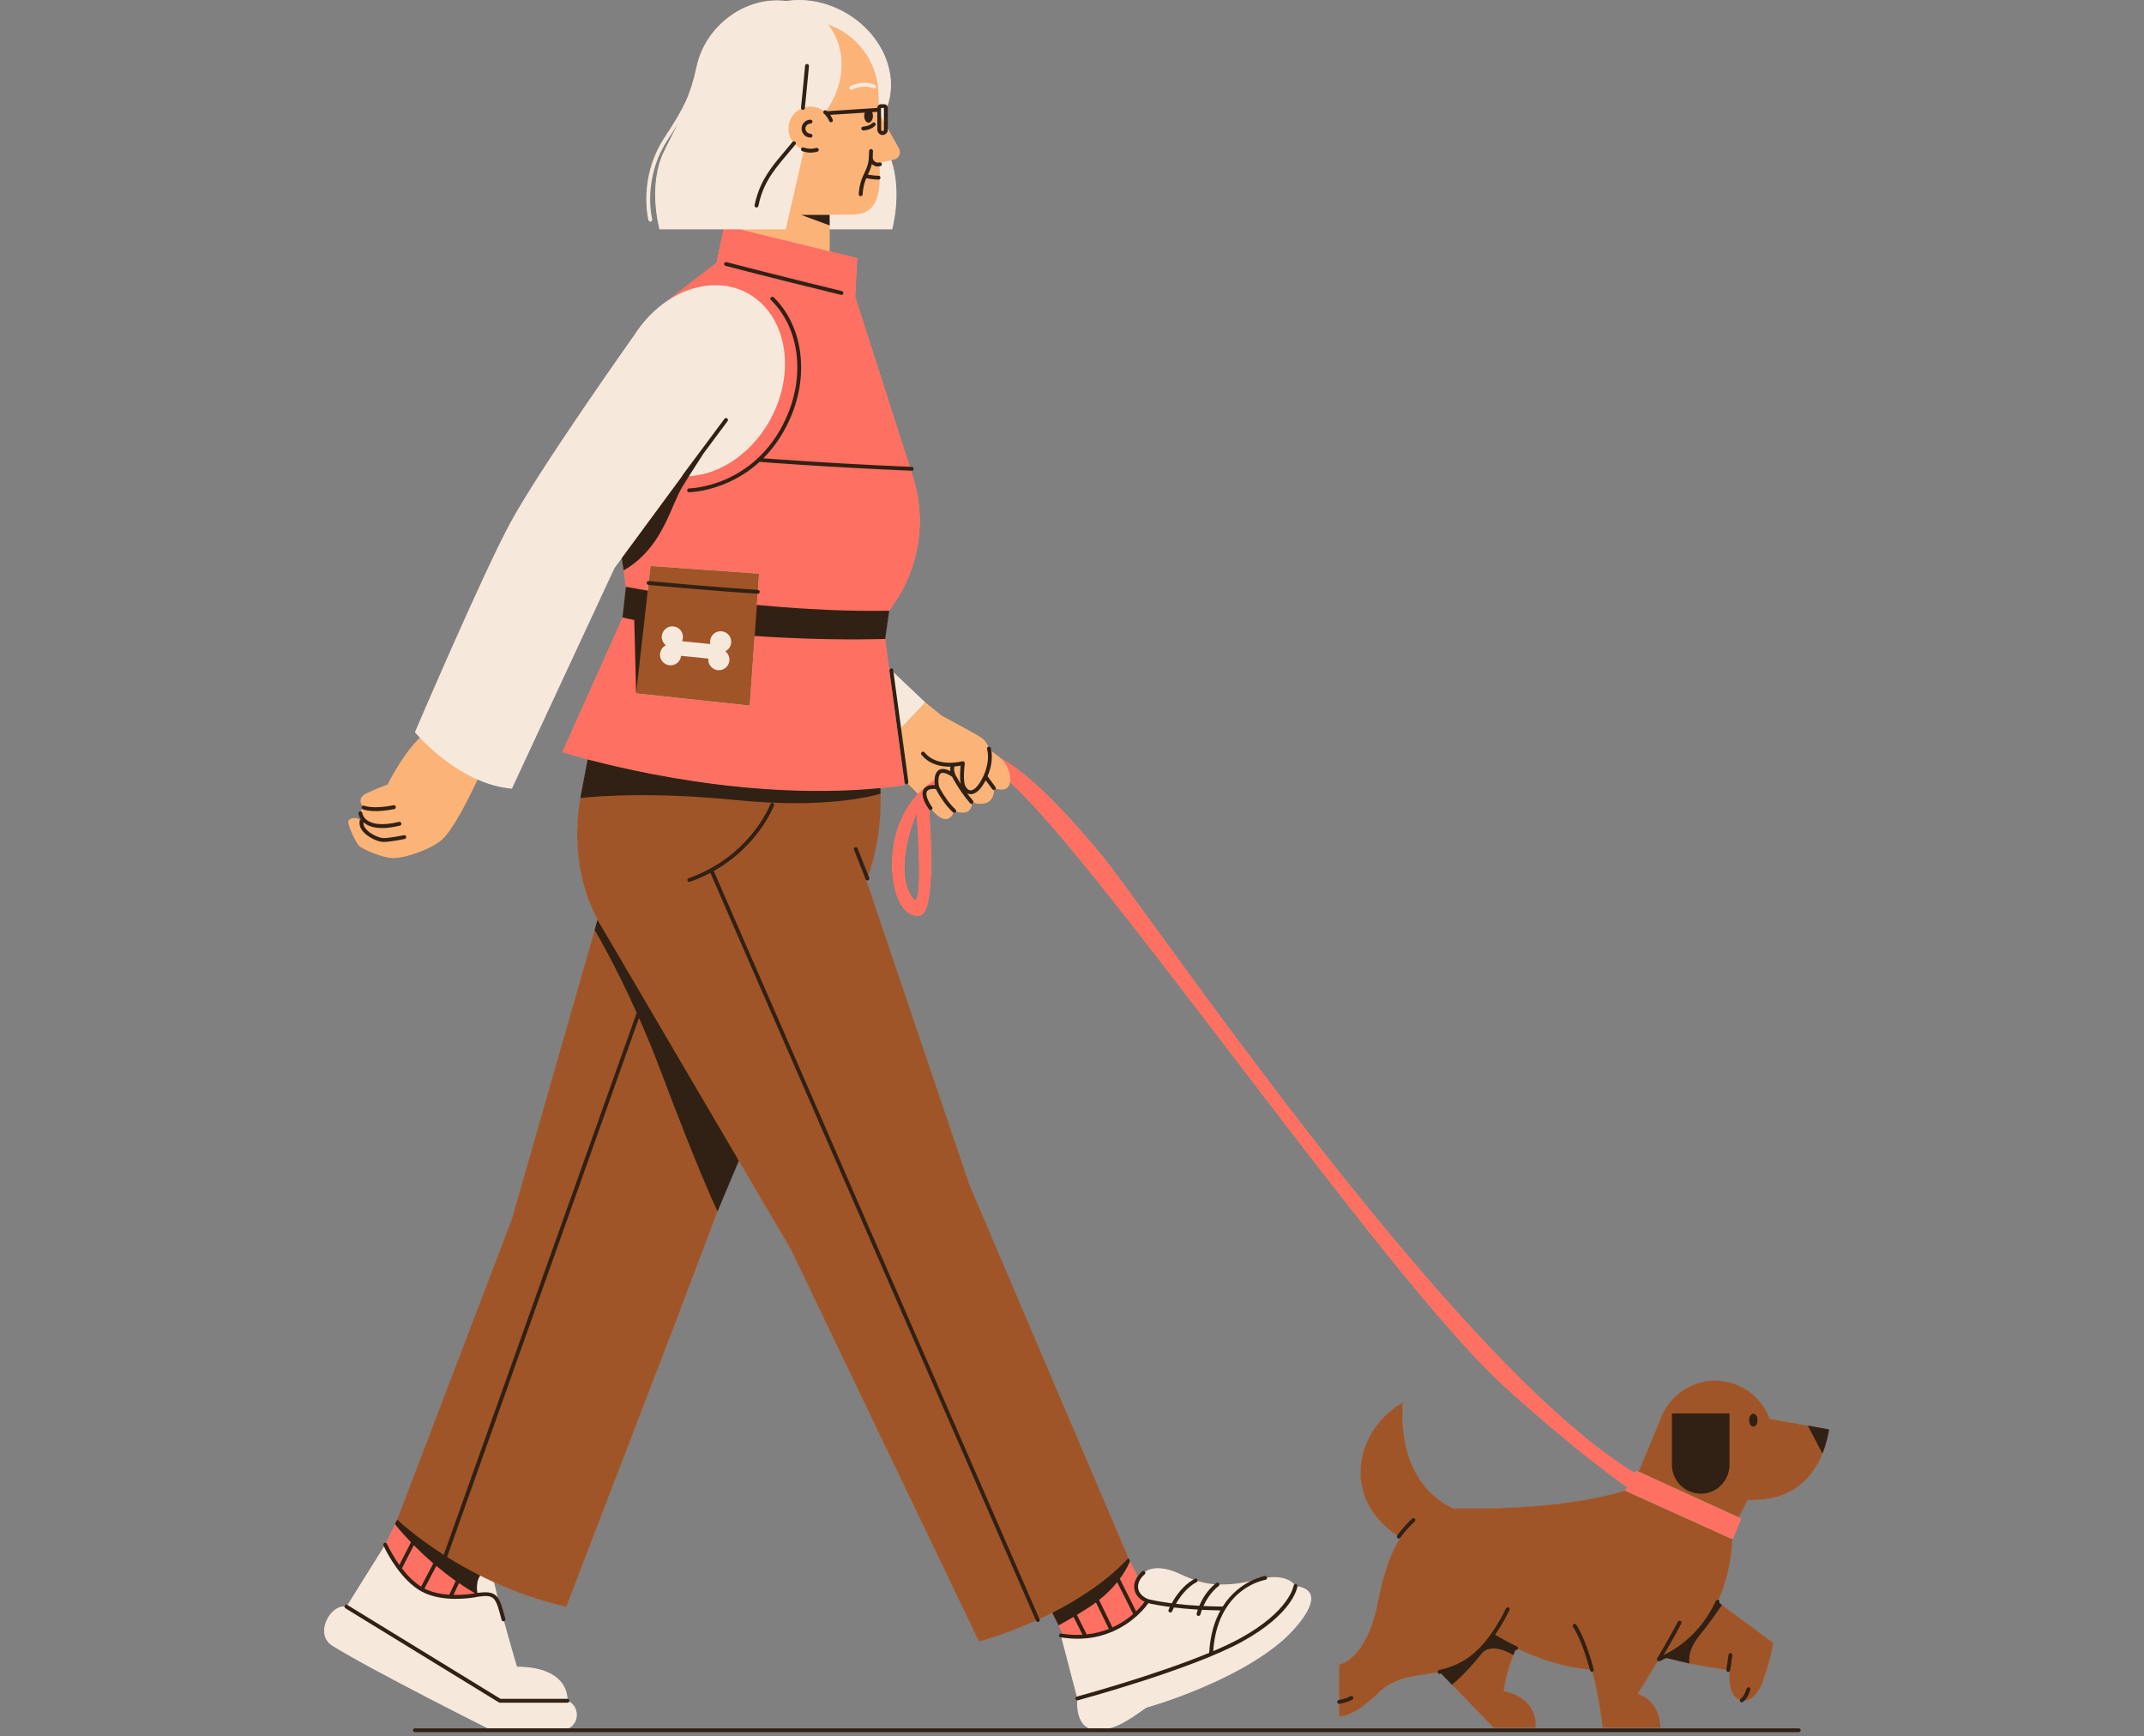
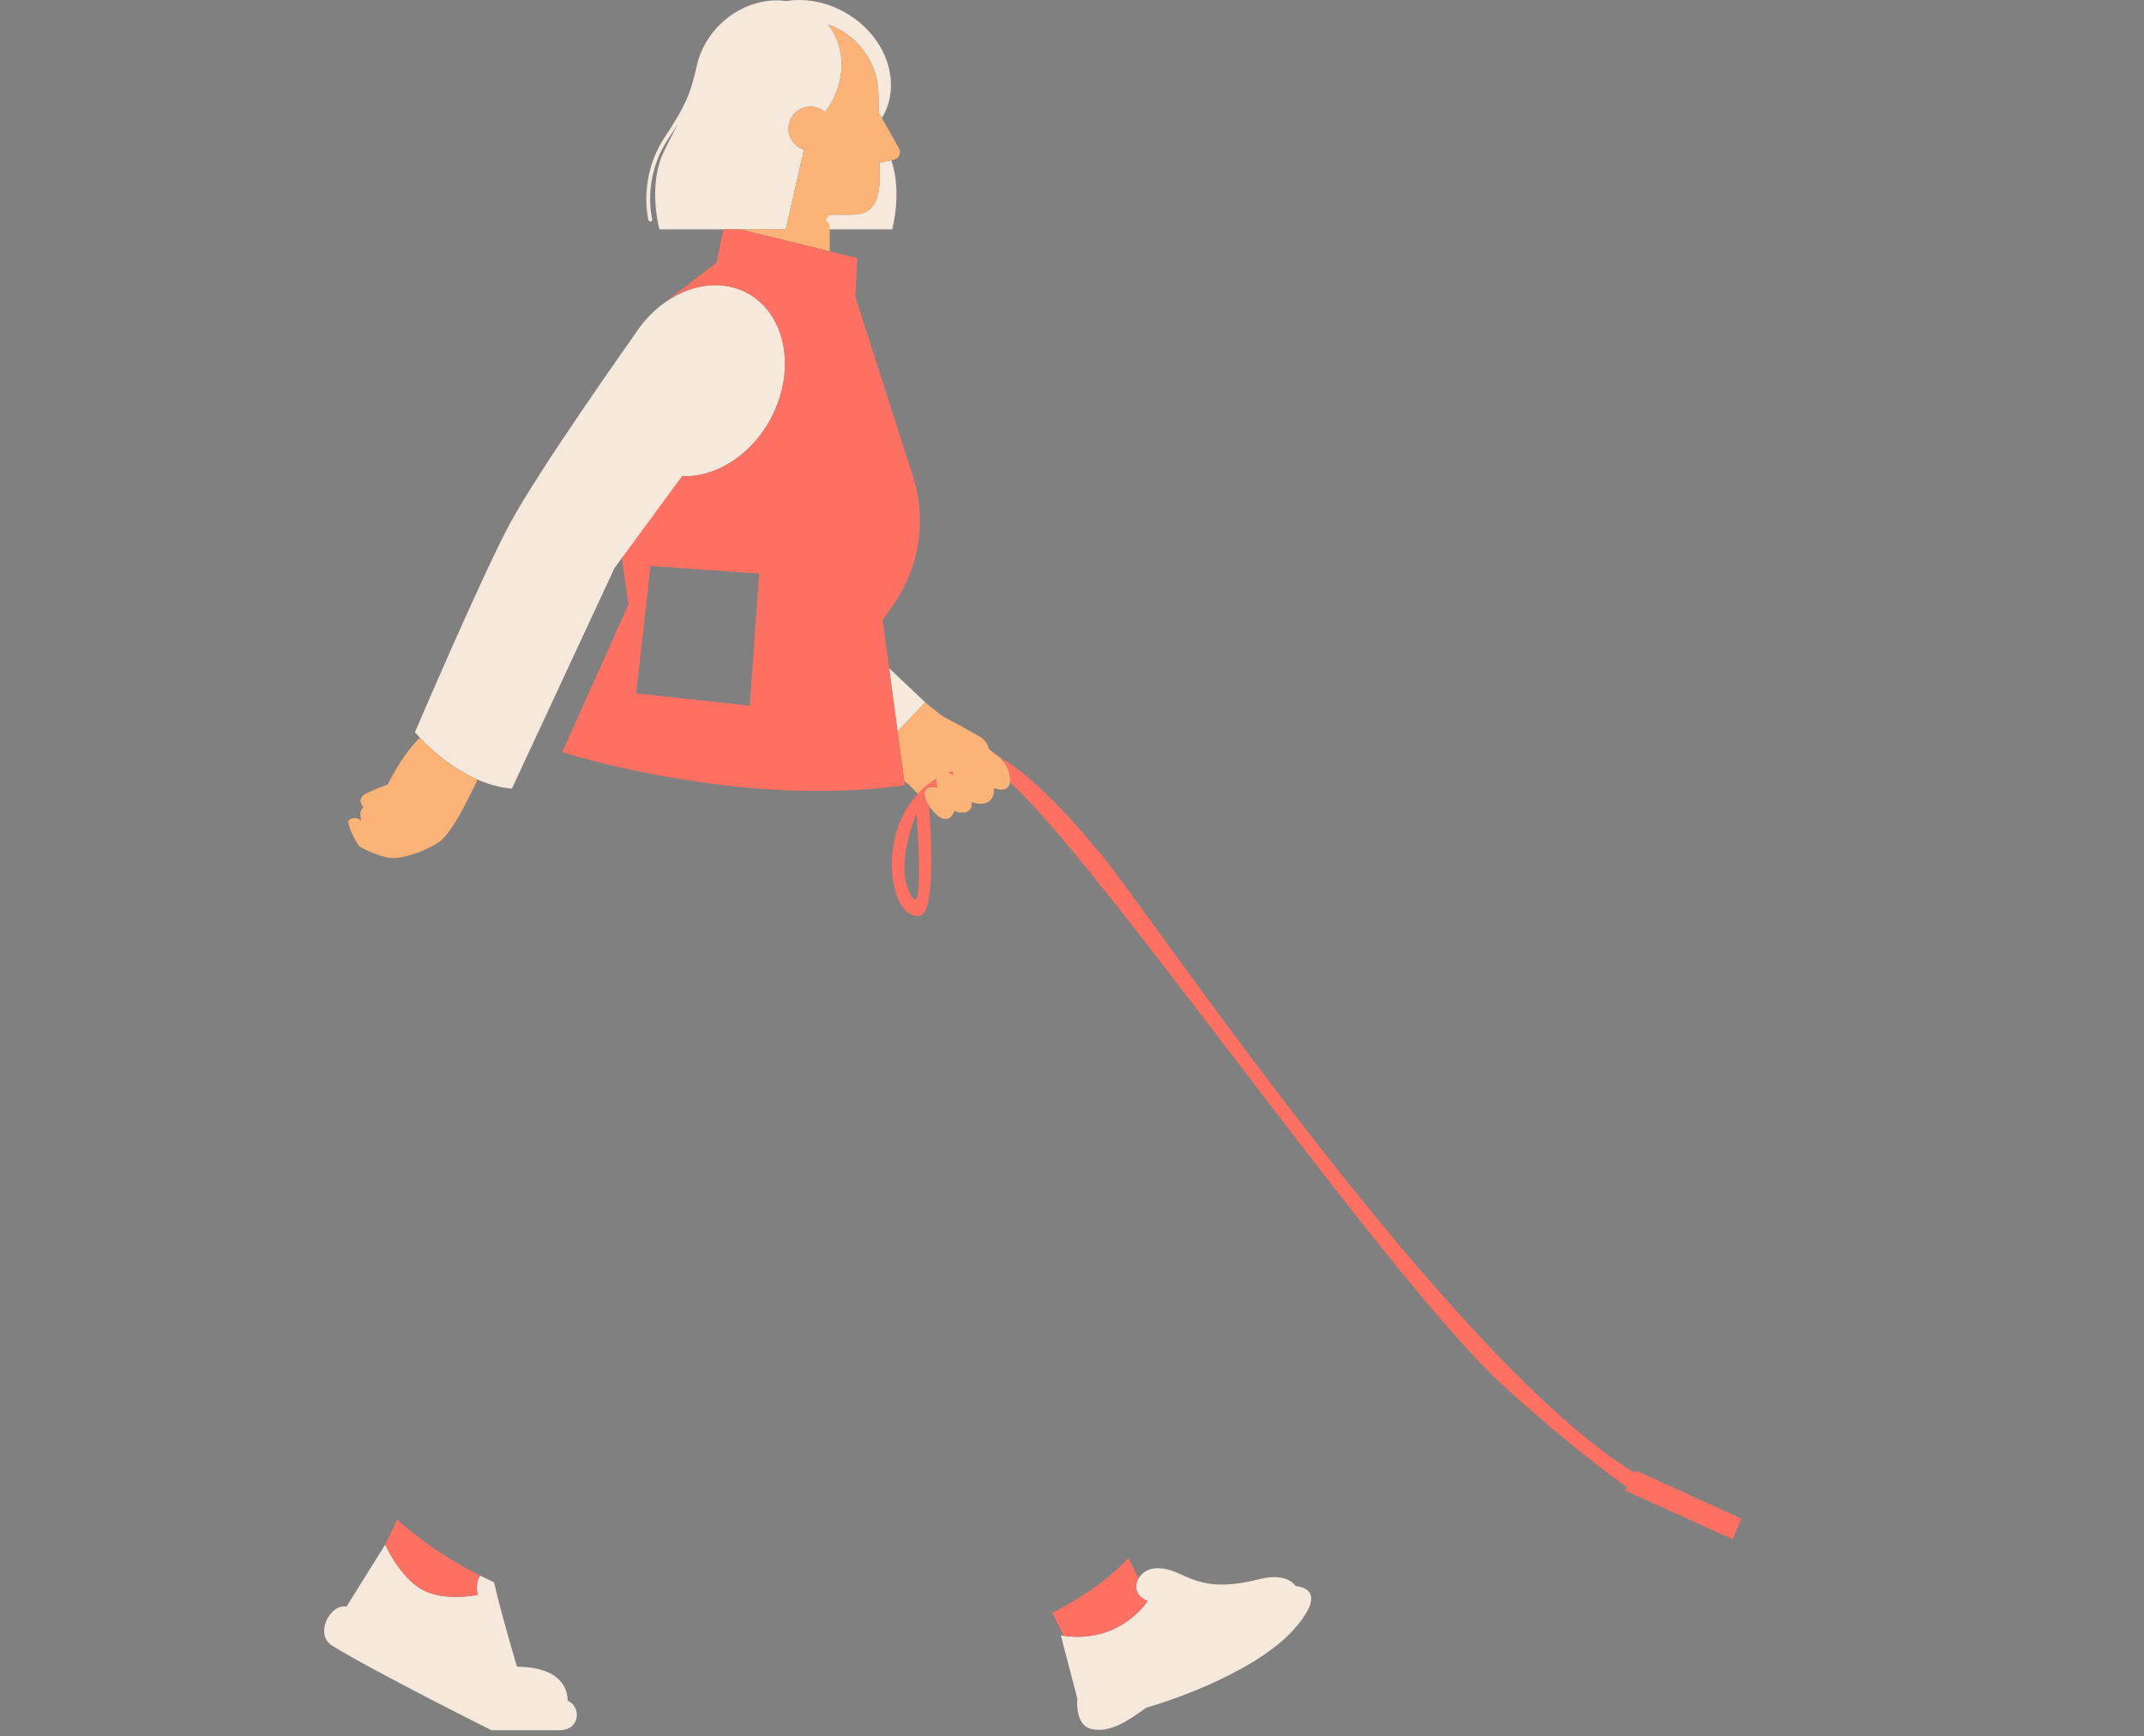
<svg xmlns="http://www.w3.org/2000/svg" width="368" viewBox="0 0 276 223.5" height="298" preserveAspectRatio="xMidYMid meet">
  <rect x="0" y="0" width="276" height="223.5" fill="#808080" stroke="none" />
  <defs>
    <clipPath id="9dad2b862f">
-       <path d="M 41 0 L 235.598 0 L 235.598 223 L 41 223 Z M 41 0 " />
-     </clipPath>
+       </clipPath>
    <clipPath id="930a9cf285">
      <path d="M 51 72 L 235.598 72 L 235.598 223 L 51 223 Z M 51 72 " />
    </clipPath>
    <clipPath id="e6571efa02">
-       <path d="M 44 8 L 235.598 8 L 235.598 223 L 44 223 Z M 44 8 " />
-     </clipPath>
+       </clipPath>
  </defs>
  <g id="cf5418bb80">
    <path style=" stroke:none;fill-rule:nonzero;fill:#f7e8dc;fill-opacity:1;" d="M 165.312 210.98 C 158.945 216.652 147.551 219.809 147.551 219.809 C 145.039 221.621 142.961 222.992 140.625 222.582 C 138.289 222.172 138.684 218.621 138.684 218.621 L 136.566 210.512 C 136.695 210.535 136.816 210.547 136.941 210.562 C 144.332 211.547 147.727 206.07 147.727 206.07 C 146.223 205.461 145.93 204.207 146.57 203.16 C 146.727 202.906 146.938 202.664 147.199 202.445 C 148.543 201.336 150.676 202.039 151.699 202.504 C 154.074 203.582 156.332 204.73 162.098 203.266 C 165.781 202.328 166.773 204.141 166.773 204.141 C 171.508 204.727 166.617 209.82 165.312 210.98 Z M 73.055 218.914 C 73.055 218.914 73.52 214.574 66.551 214.531 C 66.551 214.531 64.434 207.406 63.703 204.094 C 63.668 203.934 63.625 203.789 63.582 203.652 C 63.184 203.469 62.793 203.285 62.414 203.102 C 62.211 203 62.008 202.902 61.809 202.801 C 61.461 203.262 61.273 204.098 61.465 205.16 C 61.473 205.203 61.477 205.238 61.484 205.281 C 61.484 205.281 61.453 205.285 61.406 205.297 C 60.832 205.406 56.945 206.09 54.297 204.578 C 51.434 202.941 49.586 198.82 49.586 198.82 L 44.598 206.801 C 42.539 206.375 40.383 210.34 42.789 211.836 C 48.004 215.078 63.266 222.707 63.266 222.707 C 63.266 222.707 68.438 222.707 72 222.707 C 74.805 222.707 74.805 219.551 73.055 218.914 Z M 114.555 86.738 L 115.547 94.145 L 119.105 90.402 L 114.457 86.004 Z M 114.738 20.621 L 113.246 20.949 L 113.234 20.918 L 113.254 22.109 C 113.297 25.113 112.84 27.594 109.836 27.625 C 109.203 27.633 107.832 27.641 106.809 27.648 L 106.145 28.172 L 106.809 29.523 L 114.852 29.523 C 114.852 29.523 116.168 24.797 114.738 20.621 Z M 92.23 36.711 C 89.727 36.676 87.262 37.633 85.16 39.258 C 83.805 40.305 82.605 41.633 81.645 43.152 L 81.641 43.152 C 81.641 43.152 69.523 60.207 65.648 67.383 C 62.098 73.957 53.414 94.246 53.414 94.246 C 53.414 94.246 53.641 94.52 54.051 94.953 C 55.227 96.203 57.953 98.805 61.473 100.34 C 62.844 100.941 64.332 101.379 65.895 101.512 L 79.109 73.109 L 80.051 71.832 L 84.254 68.383 L 87.805 61.285 C 87.895 61.289 87.984 61.297 88.074 61.297 C 93.984 61.379 99.707 55.941 100.855 49.152 C 101.09 47.758 101.113 46.418 100.949 45.164 C 100.328 40.309 96.926 36.777 92.23 36.711 Z M 108.273 9.43 C 108.562 7.012 107.902 4.812 106.598 3.148 C 110.332 4.445 113.035 7.961 113.094 12.141 L 113.133 14.5 L 113.527 15.199 C 114.48 13.633 114.902 11.727 114.605 9.668 C 113.836 4.328 108.559 0 102.816 0 C 102.258 0 101.723 0.051 101.203 0.133 C 100.816 0.082 100.426 0.047 100.02 0.047 C 95.113 0.047 90.652 3.82 89.664 8.621 C 89.664 8.621 89.66 8.625 89.66 8.625 C 89.652 8.664 89.645 8.703 89.633 8.738 C 88.848 12.215 88.148 13.75 85.57 17.66 C 82.098 22.934 83.461 28.285 83.477 28.34 C 83.508 28.449 83.605 28.523 83.715 28.523 C 83.738 28.523 83.758 28.52 83.781 28.516 C 83.914 28.48 83.992 28.344 83.957 28.211 C 83.941 28.16 82.633 23.023 85.984 17.934 C 86.469 17.199 86.887 16.551 87.25 15.953 C 86.688 17.098 86.078 18.215 85.43 19.578 C 83.344 23.965 84.895 29.523 84.895 29.523 L 101.145 29.523 L 101.711 27.059 L 102.961 21.617 L 103.5 19.273 C 103.289 19.207 103.09 19.117 102.902 19.008 C 102.461 18.746 102.094 18.371 101.848 17.922 C 101.629 17.516 101.5 17.055 101.5 16.559 C 101.5 14.988 102.773 13.719 104.34 13.719 C 104.488 13.719 104.629 13.73 104.77 13.754 C 105.32 13.836 105.82 14.078 106.219 14.434 C 107.309 12.984 108.051 11.27 108.273 9.43 Z M 108.273 9.43 " />
    <g clip-rule="nonzero" clip-path="url(#9dad2b862f)">
      <path style=" stroke:none;fill-rule:nonzero;fill:#f7e8dc;fill-opacity:1;" d="M 232.711 183.543 L 227.766 182.633 C 226.91 180.312 224.973 178.57 222.578 177.977 C 221.984 177.828 221.379 177.754 220.777 177.754 C 217.57 177.754 214.738 179.801 213.727 182.852 L 213.703 182.906 L 213.699 182.902 L 210.965 189.5 L 210.617 189.344 L 210.453 189.648 L 210.406 189.621 C 191.223 177.957 162.402 138.273 148.551 119.203 C 145.398 114.867 143.125 111.734 141.961 110.309 C 134.336 100.996 130.164 98.309 128.715 97.582 C 128.559 97.441 128.402 97.316 128.234 97.207 C 128.055 97.059 127.832 96.891 127.578 96.676 C 127.555 96.547 127.531 96.422 127.496 96.301 C 127.473 96.211 127.398 96.152 127.309 96.152 C 127.289 96.152 127.27 96.156 127.238 96.168 L 127.191 96.184 L 127.176 96.141 C 126.996 95.66 126.699 95.277 126.27 94.973 C 125.828 94.66 122.914 93.082 121.207 92.16 L 119.07 90.441 L 114.973 86.547 L 114.93 86.242 C 114.918 86.145 114.836 86.07 114.711 86.07 C 114.711 86.07 114.711 86.07 114.707 86.07 C 114.664 86.078 114.625 86.098 114.594 86.133 L 114.559 86.168 L 114.523 86.137 L 114.406 86.012 L 113.902 82.234 L 114.43 78.586 L 115.047 77.695 C 118.285 73.012 119.219 67.195 117.609 61.734 L 117.223 60.531 L 117.367 60.539 C 117.473 60.539 117.559 60.453 117.562 60.348 C 117.57 60.238 117.484 60.145 117.375 60.141 L 117.094 60.129 L 110.055 38.195 L 110.312 33.25 L 106.758 32.379 L 106.758 29.473 L 114.812 29.473 C 114.93 29.027 116.035 24.559 114.691 20.637 L 114.672 20.586 L 115.055 20.5 C 115.348 20.438 115.59 20.242 115.715 19.965 C 115.836 19.688 115.824 19.379 115.676 19.117 L 114.234 16.547 L 114.234 13.879 C 114.234 13.82 114.223 13.766 114.199 13.715 L 114.18 13.691 L 114.188 13.664 C 114.633 12.398 114.758 11.055 114.559 9.676 C 113.793 4.367 108.527 0.051 102.816 0.051 C 102.316 0.051 101.793 0.094 101.195 0.18 C 100.754 0.125 100.379 0.098 100.02 0.098 C 95.223 0.098 90.695 3.844 89.711 8.637 L 89.684 8.75 C 88.895 12.242 88.211 13.746 85.613 17.688 C 82.156 22.93 83.512 28.273 83.523 28.324 C 83.547 28.414 83.625 28.473 83.715 28.473 C 83.734 28.473 83.75 28.473 83.77 28.469 C 83.875 28.438 83.938 28.328 83.91 28.223 C 83.895 28.172 82.566 23.031 85.945 17.906 C 86.449 17.141 86.863 16.496 87.211 15.93 L 87.297 15.977 C 87.07 16.438 86.836 16.895 86.594 17.363 C 86.234 18.062 85.863 18.785 85.477 19.598 C 83.508 23.734 84.805 28.984 84.934 29.473 L 93.184 29.473 L 92.258 33.852 L 85.191 39.297 C 83.824 40.355 82.645 41.66 81.684 43.18 L 81.664 43.211 L 81.66 43.211 C 81.086 44.023 69.445 60.453 65.691 67.406 C 62.242 73.789 53.84 93.375 53.473 94.238 C 53.535 94.312 53.746 94.562 54.086 94.922 L 54.121 94.957 L 54.086 94.992 C 51.746 97.266 49.973 100.973 49.926 101.035 C 49.914 101.039 48.914 101.355 47.234 102.148 C 46.82 102.344 46.57 102.59 46.492 102.875 C 46.402 103.195 46.551 103.512 46.688 103.715 L 46.711 103.754 L 46.676 103.781 C 46.648 103.805 46.629 103.828 46.617 103.855 C 46.582 103.926 46.598 104.008 46.648 104.07 L 46.676 104.102 L 46.648 104.133 C 46.574 104.223 46.516 104.332 46.484 104.453 L 46.473 104.496 L 46.426 104.488 L 46.371 104.484 C 46.32 104.488 46.273 104.516 46.238 104.559 C 46.203 104.598 46.188 104.648 46.195 104.703 C 46.195 104.707 46.234 105.039 46.492 105.422 L 46.527 105.469 L 46.473 105.496 C 46.438 105.512 46.414 105.531 46.395 105.555 L 46.367 105.594 L 46.328 105.566 C 46.113 105.426 45.871 105.352 45.629 105.352 C 45.363 105.352 45.113 105.441 44.977 105.59 C 44.91 105.66 44.879 105.738 44.883 105.812 C 44.93 106.48 45.883 108.434 46.246 108.816 C 46.691 109.289 49.219 110.305 50.348 110.387 C 50.426 110.391 50.504 110.395 50.586 110.395 C 52.367 110.395 55.672 109.141 56.902 107.996 C 58.273 106.723 60.121 103.117 61.43 100.32 L 61.449 100.277 L 61.492 100.297 C 62.973 100.941 64.441 101.332 65.863 101.457 L 79.07 73.082 L 80.008 71.805 L 80.086 71.84 L 80.324 73.41 L 80.625 75.527 L 80.188 79.445 L 80.211 79.453 L 72.445 96.777 C 72.699 96.859 73.852 97.219 75.672 97.699 L 75.629 97.793 L 75.691 97.754 C 75.211 100.172 74.84 102.277 74.773 102.668 L 74.781 102.664 L 74.77 102.73 C 74.492 104.262 74.348 105.816 74.348 107.352 C 74.348 111.375 75.23 115.086 76.969 118.41 L 65.941 156.93 L 51.176 195.602 L 49.715 198.664 L 49.668 198.641 C 49.641 198.629 49.609 198.621 49.578 198.621 C 49.555 198.621 49.527 198.625 49.504 198.637 C 49.457 198.66 49.418 198.699 49.398 198.75 C 49.379 198.797 49.383 198.852 49.402 198.902 L 49.469 199.098 L 44.773 206.613 L 44.746 206.656 L 44.703 206.629 C 44.672 206.609 44.637 206.602 44.598 206.602 C 44.527 206.602 44.465 206.637 44.43 206.695 C 44.414 206.719 44.406 206.75 44.402 206.785 L 44.398 206.832 L 44.289 206.828 C 43.309 206.828 42.258 207.82 41.895 209.086 C 41.742 209.633 41.52 210.988 42.812 211.793 C 47.484 214.695 60.277 221.152 62.793 222.414 L 62.77 222.508 L 53.414 222.508 C 53.305 222.508 53.215 222.598 53.215 222.707 C 53.215 222.816 53.305 222.906 53.414 222.906 L 231.562 222.906 C 231.672 222.906 231.762 222.816 231.762 222.707 C 231.762 222.598 231.672 222.508 231.562 222.508 L 142.848 222.508 L 142.836 222.41 C 144.348 222 145.855 220.973 147.539 219.762 C 147.652 219.73 158.992 216.543 165.281 210.945 C 166.391 209.957 169.164 207.023 168.684 205.352 C 168.52 204.77 167.953 204.391 167.012 204.23 L 166.965 204.211 L 166.969 204.164 C 166.984 204.059 166.906 203.957 166.773 203.941 C 166.73 203.941 166.688 203.957 166.656 203.98 L 166.617 204.012 L 166.586 203.977 C 166.344 203.699 165.609 203.051 164.039 203.051 C 163.75 203.051 163.441 203.074 163.121 203.117 L 163.078 203.113 L 163.066 203.07 C 163.051 202.973 162.973 202.906 162.848 202.906 C 162.844 202.906 162.84 202.906 162.84 202.906 C 162.832 202.906 162.043 203.043 160.984 203.574 C 159.613 203.863 158.406 204.004 157.297 204.004 C 157.297 204.004 156.93 204 156.93 204 L 156.934 203.949 C 156.934 203.902 156.922 203.863 156.902 203.832 C 156.863 203.777 156.805 203.746 156.738 203.746 C 156.695 203.746 156.66 203.758 156.625 203.781 C 156.609 203.793 156.527 203.852 156.363 203.969 C 155.598 203.91 154.871 203.77 154.148 203.547 L 154.102 203.535 L 154.113 203.484 C 154.133 203.438 154.125 203.383 154.102 203.336 C 154.066 203.27 154 203.23 153.926 203.23 C 153.895 203.23 153.863 203.238 153.836 203.25 C 153.793 203.273 153.75 203.297 153.711 203.32 L 153.602 203.367 C 152.98 203.141 152.395 202.875 151.832 202.617 L 151.68 202.551 C 151.148 202.309 150.102 201.906 149.043 201.906 C 148.41 201.906 147.863 202.051 147.426 202.344 L 147.383 202.352 L 147.352 202.32 C 147.316 202.273 147.258 202.246 147.199 202.246 C 147.152 202.246 147.109 202.262 147.074 202.293 C 146.848 202.477 146.652 202.695 146.484 202.938 L 146.438 203.008 L 145.422 200.961 L 145.23 200.555 L 124.73 152.453 L 111.508 113.402 L 111.531 113.305 L 111.535 113.289 L 111.559 113.25 L 111.602 113.262 L 111.668 113.281 C 111.691 113.281 111.719 113.277 111.738 113.27 C 111.789 113.25 111.828 113.211 111.848 113.164 C 111.871 113.113 111.871 113.059 111.852 113.012 L 111.738 112.688 C 112.891 109.238 113.426 105.598 113.285 102.16 L 113.301 102.117 L 113.289 101.445 L 113.312 101.496 L 113.305 101.398 C 114.363 101.297 115.41 101.172 116.418 101.031 L 116.336 100.402 L 116.469 100.512 L 116.496 100.723 C 116.508 100.816 116.59 100.891 116.715 100.891 C 116.715 100.891 116.719 100.891 116.719 100.891 C 116.75 100.887 116.781 100.871 116.816 100.844 L 116.848 100.82 L 117.059 100.988 C 117.402 101.336 117.793 101.734 118.191 102.145 L 118.227 102.18 L 118.191 102.215 C 117.191 103.297 116.387 104.594 115.801 106.074 C 114.441 109.512 114.605 114.344 116.156 116.625 C 116.691 117.418 117.367 117.836 118.102 117.836 C 118.191 117.836 118.289 117.828 118.383 117.816 C 120.32 117.551 119.863 108.207 119.574 104.199 L 119.566 104.07 L 119.66 104.16 C 119.699 104.199 119.746 104.219 119.793 104.219 C 119.84 104.219 119.883 104.203 119.914 104.176 L 119.953 104.137 L 119.988 104.18 C 120.652 104.973 121.238 105.379 121.734 105.379 C 122.273 105.379 122.578 104.883 122.711 104.59 L 122.73 104.547 L 122.773 104.562 C 122.797 104.57 122.82 104.578 122.844 104.578 C 122.902 104.578 122.957 104.555 122.992 104.512 C 123.012 104.492 123.023 104.469 123.031 104.445 L 123.047 104.398 L 123.094 104.414 C 123.289 104.477 123.59 104.551 123.898 104.551 C 124.242 104.551 124.516 104.461 124.719 104.281 C 124.992 104.043 125.047 103.703 125.039 103.461 L 125.039 103.418 L 125.086 103.41 C 125.129 103.406 125.168 103.391 125.195 103.367 C 125.219 103.348 125.234 103.324 125.25 103.289 L 125.266 103.246 L 125.309 103.262 C 125.516 103.332 125.836 103.418 126.203 103.418 C 126.453 103.418 126.695 103.375 126.918 103.297 C 127.773 102.996 127.906 102.156 127.906 101.684 L 127.906 101.637 L 127.953 101.633 C 128 101.633 128.035 101.621 128.066 101.598 C 128.098 101.574 128.117 101.543 128.129 101.508 L 128.129 101.441 L 128.191 101.457 C 128.465 101.539 128.715 101.578 128.93 101.578 C 129.52 101.578 129.867 101.281 129.961 100.699 L 129.977 100.609 L 130.043 100.668 C 135.617 105.652 146.773 120.246 158.582 135.695 C 171.836 153.035 185.539 170.965 193.527 178.285 C 201.445 185.543 207.73 190.152 209.469 191.395 L 209.504 191.418 L 209.223 191.91 C 206.359 192.77 200.051 194.207 189.992 194.207 C 189.012 194.207 188.004 194.195 186.973 194.16 C 179.785 190.68 180.457 181.621 180.562 180.562 C 176.242 183.176 175.406 186.969 175.246 188.484 C 174.738 193.375 177.934 196.305 179.887 197.613 L 179.926 197.641 L 179.898 197.684 C 179.84 197.773 179.863 197.895 179.953 197.957 C 179.984 197.98 180.023 197.992 180.062 197.992 C 180.117 197.992 180.164 197.961 180.199 197.93 L 180.273 197.992 C 179.059 199.914 178.141 202.535 177.473 205.996 C 176.074 213.25 172.844 214.191 172.434 214.281 L 172.434 218.805 L 172.398 218.855 L 172.355 218.859 C 172.25 218.875 172.172 218.973 172.188 219.082 C 172.199 219.18 172.285 219.254 172.383 219.254 L 172.434 219.254 L 172.434 220.852 C 172.461 220.852 172.504 220.855 172.562 220.855 C 173.094 220.855 174.633 220.566 177.391 217.875 C 179.188 216.117 181.172 215.82 183.27 215.504 C 183.852 215.418 184.453 215.328 185.059 215.203 L 185.102 215.203 L 185.117 215.246 C 185.133 215.332 185.211 215.395 185.34 215.395 C 185.344 215.395 185.348 215.395 185.352 215.395 L 185.434 215.375 L 185.547 215.375 L 186.801 216.668 L 192.266 222.332 L 197.66 222.332 C 197.793 218.34 193.621 217.734 193.578 217.73 L 193.527 217.723 L 193.535 217.676 C 193.719 216.199 194.148 214.594 194.812 212.91 L 195.059 212.312 L 195.102 212.332 C 195.133 212.344 195.156 212.348 195.176 212.348 C 195.254 212.348 195.324 212.305 195.355 212.25 L 195.355 212.172 L 195.426 212.207 C 198.594 213.699 201.703 214.586 204.66 214.848 L 204.707 214.898 L 204.73 214.984 C 204.754 215.066 204.828 215.125 204.953 215.125 C 204.961 215.125 204.969 215.125 204.973 215.125 L 205.02 215.113 L 205.031 215.16 C 205.582 217.281 206.023 219.695 206.348 222.332 L 213.703 222.332 C 213.691 221.91 213.531 218.91 210.816 218.074 L 210.754 218.055 L 210.789 218 C 210.801 217.98 212.016 216.055 213.375 213.777 L 213.398 213.734 L 213.441 213.762 C 213.473 213.781 213.508 213.789 213.543 213.789 C 213.57 213.789 213.598 213.785 213.621 213.773 C 213.914 213.648 214.199 213.516 214.52 213.367 C 215.406 213.609 216.383 213.84 217.457 214.062 L 217.52 214.074 C 219.656 214.512 221.535 214.785 222.242 214.883 L 222.293 214.887 L 222.285 214.938 C 222.27 215.047 222.348 215.145 222.48 215.164 C 222.539 215.164 222.598 215.133 222.637 215.082 L 222.746 214.941 L 222.723 215.121 C 222.676 215.535 222.555 216.961 223.086 217.945 C 223.297 218.332 223.621 218.621 223.996 218.758 L 224.039 218.773 L 224.027 218.82 C 224.012 218.871 224.02 218.926 224.047 218.973 C 224.082 219.035 224.148 219.07 224.219 219.07 C 224.254 219.07 224.289 219.062 224.32 219.043 C 224.32 219.043 224.41 218.992 224.566 218.848 C 225.477 218.805 226.305 217.961 226.84 216.531 C 227.742 214.121 228.195 211.801 228.254 211.512 L 221.285 206.355 L 221.273 206.285 L 221.293 206.25 C 221.316 206.199 221.316 206.148 221.301 206.098 C 221.281 206.047 221.246 206.008 221.199 205.984 L 221.145 205.969 L 221.168 205.918 C 222.582 202.793 222.906 199.688 222.973 198.113 L 223 198.051 L 223.023 198.059 L 224.098 195.492 L 223.77 195.344 L 224.926 193.027 L 224.957 193.031 C 225.148 193.039 225.348 193.043 225.551 193.043 C 228.57 193.043 232.582 192.008 234.566 187.055 C 234.824 186.414 235.039 185.715 235.219 184.953 C 235.289 184.656 235.355 184.348 235.41 184.027 Z M 126.051 211.234 C 126.434 211.133 129.531 210.27 133.34 208.551 L 133.398 208.57 L 133.422 208.605 C 133.453 208.68 133.523 208.727 133.602 208.727 C 133.629 208.727 133.656 208.719 133.68 208.711 C 133.781 208.664 133.828 208.547 133.77 208.41 L 133.746 208.363 L 133.793 208.344 C 134.328 208.094 134.879 207.832 135.438 207.547 L 135.48 207.527 L 136.895 210.359 L 136.566 210.312 C 136.469 210.312 136.387 210.387 136.371 210.48 C 136.352 210.59 136.426 210.691 136.535 210.711 L 136.672 210.727 L 138.668 218.367 L 138.695 218.43 L 138.633 218.43 C 138.582 218.441 138.539 218.477 138.512 218.52 C 138.484 218.566 138.48 218.621 138.492 218.672 C 138.516 218.75 138.586 218.809 138.672 218.812 L 138.719 218.816 L 138.719 218.867 C 138.684 219.543 138.691 221.805 140.215 222.414 L 140.195 222.508 L 73.18 222.508 L 73.16 222.414 C 73.797 222.109 74.188 221.5 74.203 220.785 C 74.219 220.059 73.848 219.383 73.25 219.066 L 73.211 219.043 L 73.23 219 C 73.246 218.973 73.25 218.945 73.25 218.914 C 73.25 218.809 73.164 218.719 73.059 218.719 L 73.008 218.715 L 73.008 218.668 C 72.98 217.719 72.438 214.617 66.551 214.582 L 66.516 214.582 L 66.504 214.547 C 66.496 214.516 65.637 211.617 64.832 208.695 L 64.82 208.648 L 64.867 208.633 C 64.969 208.605 65.031 208.484 65 208.375 C 64.664 207.102 64.422 206.184 64.02 205.629 C 63.879 205.07 63.754 204.555 63.656 204.105 C 63.621 203.945 63.578 203.805 63.535 203.668 L 63.5 203.559 L 63.602 203.605 C 66.633 204.988 69.75 206.051 72.867 206.766 L 87.152 169.562 L 92.328 155.906 L 95.105 149.309 L 101.723 160.578 L 101.746 160.57 Z M 117.949 115.789 C 117.902 115.844 117.844 115.871 117.785 115.871 C 117.684 115.871 117.574 115.789 117.457 115.625 C 114.793 111.895 117.914 104.789 117.945 104.715 L 118.039 104.73 C 118.07 105.145 118.797 114.875 117.949 115.789 Z M 117.949 115.789 " />
    </g>
    <path style=" stroke:none;fill-rule:nonzero;fill:#fbb378;fill-opacity:1;" d="M 129.996 99.828 C 129.855 98.949 129.402 98.141 128.746 97.543 C 128.598 97.406 128.438 97.281 128.266 97.168 C 128.012 96.957 127.691 96.715 127.328 96.445 C 127.188 95.863 126.879 95.344 126.297 94.934 C 125.855 94.617 122.918 93.027 121.238 92.125 L 119.105 90.402 L 115.547 94.145 L 116.211 99.086 L 116.383 100.387 L 116.402 100.52 L 117.023 101.023 C 117.367 101.371 117.758 101.77 118.156 102.18 C 118.941 101.332 119.777 100.695 120.562 100.219 C 120.508 100.781 120.652 101.352 120.652 101.352 C 120.652 101.352 120.395 101.281 120.062 101.297 C 118.609 101.367 118.945 102.57 119.395 103.398 C 119.457 103.52 119.527 103.633 119.59 103.734 C 119.664 103.848 119.734 103.945 119.793 104.02 C 122.113 106.965 122.844 104.379 122.844 104.379 C 122.844 104.379 124.078 104.918 124.754 104.32 C 125.223 103.906 125.066 103.219 125.066 103.219 C 125.066 103.219 125.988 103.68 126.934 103.344 C 128.145 102.914 127.945 101.441 127.945 101.441 C 129.336 101.926 129.887 101.449 130.012 100.707 C 130.055 100.438 130.043 100.137 129.996 99.828 Z M 122.598 99.25 C 122.648 99.57 122.758 99.805 122.758 99.805 C 122.758 99.805 122.48 99.598 122.121 99.434 C 122.289 99.363 122.445 99.305 122.598 99.25 Z M 115.066 20.551 L 114.738 20.621 L 113.246 20.949 L 113.234 20.918 L 113.254 22.109 C 113.297 25.113 112.84 27.594 109.836 27.625 C 109.203 27.633 107.832 27.641 106.809 27.648 L 106.328 28.238 L 106.809 29.016 L 106.809 32.34 L 95.309 29.523 L 101.145 29.523 L 101.711 27.059 L 102.961 21.617 L 103.5 19.273 C 103.289 19.207 103.09 19.117 102.902 19.008 C 102.461 18.746 102.094 18.371 101.848 17.922 C 101.629 17.516 101.5 17.055 101.5 16.559 C 101.5 14.988 102.773 13.719 104.34 13.719 C 104.488 13.719 104.629 13.73 104.77 13.754 C 105.32 13.836 105.82 14.078 106.219 14.434 C 107.309 12.984 108.051 11.27 108.273 9.43 C 108.562 7.012 107.902 4.812 106.598 3.148 C 110.332 4.445 113.035 7.961 113.094 12.141 L 113.133 14.5 L 113.527 15.199 L 115.719 19.09 C 116.047 19.672 115.719 20.406 115.066 20.551 Z M 61.473 100.34 C 60.125 103.23 58.301 106.766 56.938 108.035 C 55.652 109.227 52.094 110.559 50.344 110.434 C 49.242 110.355 46.68 109.352 46.211 108.852 C 45.855 108.473 44.883 106.52 44.832 105.816 C 44.805 105.383 45.793 104.965 46.555 105.672 C 46.555 105.672 46.047 104.41 46.797 103.938 C 46.797 103.938 45.707 102.816 47.215 102.105 C 48.918 101.301 49.91 100.988 49.91 100.988 C 49.91 100.988 51.68 97.262 54.051 94.953 C 55.227 96.203 57.953 98.805 61.473 100.34 Z M 61.473 100.34 " />
    <path style=" stroke:none;fill-rule:nonzero;fill:#fe7061;fill-opacity:1;" d="M 147.727 206.07 C 147.727 206.07 144.332 211.547 136.941 210.562 L 135.457 207.594 C 138.809 205.895 142.445 203.574 145.266 200.547 L 146.57 203.16 C 145.93 204.207 146.223 205.461 147.727 206.07 Z M 51.129 195.582 Z M 51.129 195.582 L 49.586 198.82 C 49.586 198.82 51.434 202.941 54.297 204.578 C 56.945 206.09 60.832 205.406 61.406 205.297 L 61.465 205.16 C 61.273 204.098 61.461 203.262 61.809 202.801 C 55.062 199.406 51.129 195.582 51.129 195.582 Z M 120.652 101.352 C 120.652 101.352 120.395 101.281 120.062 101.297 C 118.609 101.367 118.945 102.57 119.395 103.398 C 119.457 103.52 119.527 103.633 119.59 103.734 C 119.871 107.445 120.449 117.586 118.391 117.867 C 115.098 118.316 113.762 111.094 115.754 106.055 C 116.398 104.426 117.246 103.16 118.156 102.18 C 118.941 101.332 119.777 100.695 120.562 100.219 C 120.508 100.781 120.652 101.352 120.652 101.352 Z M 117.988 104.734 C 117.988 104.734 114.82 111.844 117.5 115.598 C 118.969 117.656 117.988 104.734 117.988 104.734 Z M 122.121 99.434 C 122.48 99.598 122.758 99.805 122.758 99.805 C 122.758 99.805 122.648 99.57 122.598 99.25 C 122.445 99.305 122.289 99.363 122.121 99.434 Z M 116.477 101.074 C 115.422 101.223 114.363 101.344 113.309 101.445 C 111.41 101.629 109.508 101.734 107.625 101.781 C 103.262 101.891 98.988 101.672 95.008 101.27 C 86.965 100.457 80.113 98.91 76.121 97.871 C 73.746 97.25 72.379 96.809 72.379 96.809 L 80.898 77.801 L 80.051 71.832 L 82.988 67.84 L 87.805 61.285 C 87.895 61.289 87.984 61.297 88.074 61.297 C 93.984 61.379 99.707 55.941 100.855 49.152 C 101.09 47.758 101.113 46.418 100.949 45.164 C 100.328 40.309 96.926 36.777 92.23 36.711 C 89.727 36.676 87.262 37.633 85.16 39.258 L 85.16 39.254 L 92.23 33.812 L 93.121 29.523 L 95.309 29.523 L 106.809 32.34 L 110.363 33.211 L 110.105 38.199 L 117.656 61.719 C 119.262 67.168 118.32 73.051 115.086 77.723 L 113.629 79.832 L 114.457 86.004 L 114.555 86.738 L 115.547 94.145 L 116.211 99.086 L 116.383 100.387 L 116.402 100.52 Z M 95.246 90.688 L 96.52 90.824 L 96.949 84.727 L 96.969 84.484 L 97.719 73.836 L 90.992 73.359 L 83.742 72.848 L 83.188 77.758 L 81.891 89.254 L 82.137 89.277 Z M 223.836 195.32 L 210.941 189.434 L 210.594 189.277 L 210.434 189.578 C 186.84 175.234 148.223 117.887 141.996 110.277 C 134.355 100.938 130.176 98.262 128.746 97.543 C 129.402 98.141 129.855 98.949 129.996 99.828 C 130.043 100.137 130.055 100.438 130.012 100.707 C 141.746 111.203 178.289 164.387 193.496 178.324 C 201.414 185.578 207.672 190.172 209.438 191.434 L 209.211 191.863 L 223.023 198.113 L 223.047 198.125 L 224.16 195.469 Z M 223.836 195.32 " />
    <g clip-rule="nonzero" clip-path="url(#930a9cf285)">
-       <path style=" stroke:none;fill-rule:nonzero;fill:#a05528;fill-opacity:1;" d="M 124.777 152.438 L 145.273 200.535 C 145.27 200.539 145.266 200.543 145.266 200.547 C 145.266 200.547 142.645 204.18 141.008 205.328 C 139.289 206.539 135.457 207.594 135.457 207.594 C 130.418 210.148 126.023 211.293 126.023 211.293 L 101.719 160.633 L 101.703 160.637 L 94.945 149.133 L 87.199 169.582 L 72.898 206.824 C 69.441 206.035 66.316 204.898 63.582 203.652 C 63.184 203.469 62.793 203.285 62.414 203.102 C 62.211 203 62.008 202.902 61.809 202.801 C 61.809 202.801 58.418 202.004 57.445 201.43 C 52.652 198.586 51.129 195.582 51.129 195.582 L 65.895 156.91 L 76.922 118.395 C 75.254 115.234 74.297 111.496 74.297 107.352 C 74.297 103.969 74.953 100.762 76.121 97.871 C 80.113 98.91 86.965 100.457 95.008 101.27 C 98.988 101.672 103.262 101.891 107.625 101.781 C 109.508 101.734 111.41 101.629 113.309 101.445 C 113.582 105.504 112.914 109.621 111.555 113.387 Z M 95.246 90.688 L 96.52 90.824 L 96.949 84.727 L 96.969 84.484 L 97.152 81.852 L 98.387 79.949 L 97.434 77.863 L 97.719 73.836 L 90.992 73.359 L 83.742 72.848 L 83.387 76.023 L 82.238 77.273 L 81.891 89.254 L 82.137 89.277 Z M 227.812 182.617 C 226.984 180.367 225.094 178.551 222.59 177.926 C 218.766 176.977 214.902 179.152 213.68 182.836 L 213.676 182.832 L 210.941 189.434 L 223.836 195.32 L 224.957 193.078 C 228.492 193.234 234.043 192.121 235.469 183.988 Z M 223.023 198.113 L 209.211 191.863 C 205.805 192.883 198.617 194.43 186.992 194.117 C 179.336 190.406 180.621 180.469 180.621 180.469 C 176.707 182.797 175.43 186.242 175.199 188.48 C 174.656 193.684 178.25 196.672 180.262 197.918 C 179.105 199.727 178.133 202.32 177.426 205.984 C 175.926 213.758 172.383 214.242 172.383 214.242 L 172.383 220.891 C 172.383 220.891 173.957 221.297 177.426 217.91 C 179.785 215.605 182.484 215.828 185.309 215.199 L 192.266 222.383 L 197.707 222.383 C 197.879 218.254 193.582 217.68 193.582 217.68 C 193.84 215.613 194.543 213.621 195.18 212.148 C 198.125 213.559 201.453 214.664 204.922 214.926 C 205.426 216.824 205.926 219.277 206.305 222.383 L 213.754 222.383 C 213.754 222.383 213.809 218.941 210.832 218.023 C 210.832 218.023 212.121 215.98 213.551 213.582 C 213.746 213.496 213.941 213.406 214.129 213.316 C 218.109 214.43 222.691 214.992 222.691 214.992 C 222.691 214.992 222.406 216.793 223.043 217.969 C 223.785 219.34 225.797 219.457 226.887 216.547 C 227.859 213.949 228.305 211.488 228.305 211.488 L 221.113 206.164 C 222.605 202.984 222.953 199.785 223.023 198.113 Z M 223.023 198.113 " />
-     </g>
+       </g>
    <g clip-rule="nonzero" clip-path="url(#e6571efa02)">
-       <path style=" stroke:none;fill-rule:nonzero;fill:#312114;fill-opacity:1;" d="M 138.199 208.117 L 139.355 210.414 C 138.566 210.461 137.719 210.43 136.809 210.297 C 136.742 210.285 136.676 210.277 136.605 210.27 C 136.473 210.246 136.344 210.34 136.32 210.473 C 136.301 210.609 136.391 210.738 136.527 210.758 C 136.562 210.766 136.598 210.766 136.633 210.77 C 136.781 210.793 136.926 210.809 137.074 210.824 C 137.625 210.891 138.16 210.934 138.668 210.934 C 139.035 210.934 139.387 210.914 139.73 210.883 C 139.738 210.887 139.742 210.891 139.75 210.891 C 139.758 210.891 139.766 210.883 139.777 210.883 C 141.031 210.77 142.129 210.461 143.09 210.059 C 143.09 210.059 143.094 210.059 143.094 210.059 C 143.129 210.059 143.168 210.051 143.203 210.035 C 143.23 210.02 143.254 210 143.273 209.98 C 144.539 209.426 145.539 208.711 146.285 208.047 C 146.289 208.047 146.293 208.047 146.297 208.047 C 146.344 208.023 146.375 207.984 146.398 207.945 C 147.168 207.238 147.645 206.621 147.832 206.352 C 147.922 206.375 148.051 206.402 148.207 206.438 C 148.688 206.539 149.492 206.691 150.598 206.84 C 150.496 207.051 150.438 207.188 150.43 207.215 C 150.375 207.34 150.438 207.484 150.566 207.535 C 150.598 207.547 150.629 207.555 150.66 207.555 C 150.758 207.555 150.848 207.496 150.891 207.398 C 150.891 207.391 150.973 207.199 151.121 206.906 C 151.992 207.012 153.016 207.109 154.199 207.18 C 154.145 207.34 154.094 207.508 154.047 207.68 C 154.008 207.812 154.086 207.949 154.219 207.984 C 154.242 207.992 154.262 207.992 154.285 207.992 C 154.395 207.992 154.496 207.922 154.523 207.809 C 154.582 207.598 154.648 207.398 154.719 207.207 C 155.461 207.242 156.258 207.27 157.109 207.281 C 156.355 208.648 155.789 210.43 155.66 212.746 C 148.59 215.68 138.766 218.34 138.621 218.379 C 138.488 218.418 138.41 218.551 138.445 218.684 C 138.473 218.789 138.566 218.855 138.668 218.863 C 138.672 218.863 138.68 218.867 138.684 218.867 C 138.707 218.867 138.727 218.867 138.75 218.859 C 138.895 218.82 153.328 214.914 159.883 211.316 C 166.43 207.719 166.988 204.402 167.02 204.18 C 167.02 204.176 167.02 204.172 167.02 204.172 C 167.035 204.035 166.941 203.914 166.805 203.895 C 166.738 203.887 166.672 203.906 166.625 203.941 C 166.574 203.98 166.535 204.039 166.527 204.109 C 166.523 204.141 166.023 207.379 159.645 210.879 C 158.645 211.426 157.461 211.98 156.176 212.531 C 156.336 210.242 156.922 208.516 157.691 207.219 C 157.715 207.184 157.734 207.145 157.758 207.109 C 159.707 203.918 162.73 203.375 162.91 203.348 C 163.043 203.324 163.133 203.199 163.113 203.066 C 163.113 203.066 163.117 203.062 163.117 203.062 C 163.094 202.926 162.969 202.836 162.832 202.855 C 162.809 202.859 162.02 202.996 160.977 203.523 C 159.875 204.078 158.488 205.07 157.402 206.789 C 156.512 206.781 155.688 206.754 154.918 206.719 C 155.691 205 156.863 204.156 156.879 204.148 C 156.945 204.102 156.98 204.027 156.98 203.953 C 156.984 203.902 156.973 203.848 156.941 203.801 C 156.863 203.691 156.711 203.66 156.598 203.738 C 156.582 203.75 156.496 203.812 156.367 203.918 C 155.941 204.277 155.016 205.18 154.383 206.691 C 153.234 206.629 152.234 206.535 151.379 206.434 C 151.887 205.559 152.781 204.301 154.039 203.648 C 154.102 203.617 154.145 203.562 154.164 203.5 C 154.18 203.441 154.176 203.375 154.145 203.312 C 154.082 203.191 153.934 203.145 153.812 203.207 C 153.746 203.242 153.684 203.281 153.617 203.32 C 152.254 204.109 151.328 205.48 150.84 206.371 C 149.23 206.164 148.246 205.941 147.918 205.863 C 147.859 205.848 147.824 205.84 147.809 205.836 C 147.066 205.531 146.605 205.035 146.516 204.441 C 146.465 204.113 146.535 203.766 146.707 203.434 C 146.852 203.148 147.07 202.875 147.359 202.637 C 147.461 202.555 147.473 202.406 147.398 202.301 C 147.395 202.297 147.395 202.293 147.391 202.289 C 147.301 202.18 147.148 202.168 147.043 202.254 C 146.801 202.453 146.605 202.676 146.445 202.91 C 146.098 203.414 145.941 203.977 146.023 204.52 C 146.129 205.211 146.598 205.789 147.352 206.172 C 147.16 206.434 146.797 206.887 146.254 207.406 L 144.156 203.211 C 145.105 201.93 145.449 200.984 145.465 200.945 C 145.465 200.945 145.465 200.941 145.465 200.941 L 145.273 200.535 C 145.27 200.539 145.266 200.543 145.266 200.547 C 142.445 203.574 138.809 205.895 135.457 207.594 L 136.266 209.211 C 136.266 209.211 137.082 208.777 138.199 208.117 Z M 143.82 203.648 L 145.875 207.754 C 145.199 208.344 144.312 208.973 143.207 209.473 L 141.488 205.945 C 142.473 205.16 143.238 204.367 143.82 203.648 Z M 140.324 206.793 C 140.59 206.617 140.844 206.438 141.086 206.258 L 142.75 209.668 C 141.91 210.004 140.957 210.258 139.891 210.371 L 138.629 207.859 C 139.16 207.539 139.738 207.18 140.324 206.793 Z M 50.844 196.184 C 50.844 196.184 51.578 197.137 52.91 198.516 L 51.41 201.43 C 50.406 200.027 49.82 198.738 49.812 198.719 C 49.785 198.66 49.742 198.621 49.691 198.598 C 49.629 198.566 49.555 198.562 49.484 198.594 C 49.359 198.648 49.301 198.797 49.359 198.922 C 49.367 198.938 49.391 198.996 49.43 199.07 C 49.453 199.117 49.48 199.176 49.516 199.246 C 50.016 200.262 51.711 203.383 54.176 204.793 C 54.176 204.793 54.18 204.797 54.18 204.797 C 54.18 204.797 54.18 204.797 54.184 204.797 C 55.57 205.586 57.262 205.797 58.672 205.797 C 59.848 205.797 60.828 205.652 61.277 205.574 C 61.41 205.547 61.496 205.531 61.523 205.523 C 63.703 205.215 63.805 205.59 64.578 208.523 C 64.605 208.633 64.699 208.691 64.805 208.691 C 64.828 208.691 64.852 208.691 64.879 208.684 C 65.012 208.645 65.086 208.492 65.051 208.359 C 64.699 207.035 64.465 206.156 64.066 205.617 C 63.609 204.996 62.926 204.844 61.598 205.016 C 61.574 205.02 61.551 205.02 61.531 205.023 C 61.5 205.027 61.477 205.031 61.449 205.035 C 61.449 205.035 61.449 205.035 61.445 205.035 C 61.293 204.031 61.477 203.242 61.809 202.801 C 60.227 202.004 58.797 201.188 57.539 200.395 C 57.551 200.383 57.566 200.371 57.57 200.355 L 57.711 199.969 L 71.793 160.418 L 82.258 131.023 C 83.16 133.066 84.102 135.324 85.02 137.762 C 86.344 141.273 87.465 144.16 88.402 146.516 C 91.23 153.641 92.371 155.926 92.375 155.926 L 95.113 149.418 L 95.066 149.34 C 95.062 149.324 95.059 149.309 95.051 149.293 L 94.949 149.121 L 93.566 146.781 L 90.602 141.727 L 83.012 128.793 L 77.805 119.91 L 77.613 119.586 L 76.992 118.527 L 76.918 118.402 L 76.547 119.707 C 76.547 119.707 79.027 123.82 81.965 130.367 L 81.094 132.816 L 71.355 160.16 L 57.281 199.684 L 57.121 200.133 C 53.281 197.672 51.129 195.582 51.129 195.582 Z M 58.379 205.289 L 59.086 203.773 C 59.746 204.227 60.434 204.664 61.156 205.086 C 60.676 205.168 59.617 205.316 58.379 205.289 Z M 58.672 203.488 L 57.84 205.27 C 56.77 205.199 55.621 204.977 54.637 204.469 L 56.168 201.555 C 56.934 202.195 57.77 202.848 58.672 203.488 Z M 54.203 204.223 C 53.254 203.625 52.418 202.754 51.738 201.871 L 53.273 198.891 C 53.977 199.602 54.816 200.398 55.781 201.227 Z M 64.23 219.129 L 44.469 207.012 C 44.387 206.961 44.348 206.871 44.355 206.781 C 44.355 206.742 44.367 206.703 44.387 206.668 C 44.457 206.551 44.609 206.516 44.727 206.586 L 44.73 206.59 L 64.434 218.668 L 73.055 218.668 C 73.055 218.668 73.055 218.668 73.059 218.668 C 73.191 218.672 73.301 218.781 73.301 218.914 C 73.301 218.953 73.289 218.988 73.273 219.023 C 73.234 219.105 73.152 219.164 73.055 219.164 L 64.363 219.164 C 64.316 219.164 64.27 219.152 64.23 219.129 Z M 74.715 102.723 C 74.715 102.723 75.113 100.422 75.645 97.742 C 75.797 97.785 75.957 97.828 76.121 97.871 C 80.113 98.91 86.965 100.457 95.008 101.27 C 98.988 101.672 103.262 101.891 107.625 101.781 C 109.508 101.734 111.41 101.629 113.309 101.445 C 113.32 101.445 113.328 101.445 113.34 101.441 L 113.352 102.152 C 113.352 102.152 113.348 102.152 113.344 102.152 C 113.262 102.18 111.52 102.754 108.074 103.109 C 104.996 103.426 100.566 103.566 94.75 102.98 C 94.328 102.938 93.91 102.898 93.496 102.863 C 81.77 101.793 74.719 102.723 74.715 102.723 Z M 111.125 16.789 C 110.992 16.789 110.879 16.684 110.875 16.551 C 110.871 16.414 110.98 16.297 111.117 16.293 C 111.121 16.293 111.336 16.285 111.594 16.215 C 111.832 16.152 112.105 16.039 112.301 15.832 C 112.332 15.801 112.367 15.781 112.406 15.77 C 112.488 15.742 112.582 15.758 112.652 15.82 C 112.75 15.914 112.758 16.07 112.664 16.172 C 112.652 16.184 112.637 16.195 112.621 16.207 C 112.367 16.461 112.043 16.605 111.758 16.684 C 111.426 16.777 111.152 16.789 111.133 16.789 C 111.129 16.789 111.125 16.789 111.125 16.789 Z M 110.547 24.988 C 110.633 23.645 110.98 22.895 111.293 22.23 C 111.574 21.629 111.816 21.105 111.848 20.219 C 111.848 20.211 111.852 20.203 111.855 20.195 L 111.883 19.422 C 111.891 19.281 112.008 19.172 112.145 19.184 C 112.281 19.188 112.387 19.305 112.379 19.441 L 112.348 20.227 C 112.34 20.445 112.434 20.652 112.609 20.789 C 112.781 20.926 113.004 20.969 113.215 20.906 C 113.219 20.906 113.227 20.906 113.23 20.906 C 113.234 20.906 113.234 20.906 113.234 20.906 C 113.285 20.895 113.332 20.902 113.375 20.922 C 113.445 20.949 113.5 21 113.52 21.078 C 113.559 21.211 113.48 21.348 113.352 21.383 C 113.316 21.395 113.277 21.395 113.242 21.398 C 113.172 21.414 113.098 21.43 113.023 21.43 C 112.766 21.43 112.512 21.344 112.301 21.176 C 112.277 21.156 112.258 21.133 112.234 21.109 C 112.121 21.625 111.934 22.027 111.742 22.441 C 111.734 22.453 111.73 22.469 111.723 22.48 C 112.059 22.531 112.684 22.621 113.098 22.621 C 113.16 22.621 113.215 22.645 113.258 22.68 C 113.312 22.727 113.348 22.793 113.348 22.867 C 113.348 22.949 113.305 23.02 113.246 23.062 C 113.207 23.094 113.156 23.117 113.098 23.117 C 112.574 23.117 111.793 22.996 111.512 22.949 C 111.293 23.473 111.102 24.086 111.043 25.02 C 111.035 25.152 110.926 25.25 110.797 25.25 C 110.793 25.25 110.785 25.25 110.781 25.25 C 110.645 25.242 110.539 25.125 110.547 24.988 Z M 104.34 15.406 C 104.359 15.406 104.371 15.414 104.387 15.414 C 104.5 15.438 104.59 15.535 104.59 15.656 C 104.59 15.793 104.477 15.902 104.34 15.902 C 104.316 15.902 104.297 15.914 104.273 15.918 C 103.945 15.953 103.684 16.223 103.684 16.559 C 103.684 16.66 103.711 16.75 103.75 16.836 C 103.805 16.949 103.895 17.039 104 17.105 C 104.102 17.168 104.215 17.215 104.34 17.215 C 104.477 17.215 104.59 17.328 104.59 17.465 C 104.59 17.602 104.477 17.711 104.34 17.711 C 104.176 17.711 104.023 17.676 103.883 17.617 C 103.648 17.516 103.461 17.34 103.34 17.117 C 103.246 16.953 103.188 16.762 103.188 16.559 C 103.188 15.922 103.707 15.406 104.34 15.406 Z M 46.453 105.449 C 46.191 105.066 46.148 104.727 46.145 104.707 C 46.133 104.57 46.23 104.449 46.367 104.434 C 46.391 104.434 46.414 104.438 46.434 104.441 C 46.543 104.457 46.625 104.543 46.641 104.656 C 46.641 104.68 46.715 105.203 47.297 105.605 C 47.859 106 49.023 106.352 51.363 105.789 C 51.5 105.762 51.633 105.84 51.664 105.973 C 51.695 106.109 51.613 106.242 51.48 106.273 C 50.621 106.48 49.859 106.582 49.191 106.582 C 48.273 106.582 47.539 106.387 46.996 106.004 C 46.918 105.945 46.852 105.891 46.789 105.832 C 46.762 106.094 46.844 106.359 47.047 106.629 C 47.602 107.359 48.82 107.848 49.297 107.871 C 50.035 107.91 51.977 107.508 51.996 107.504 C 52.129 107.477 52.262 107.562 52.289 107.695 C 52.316 107.828 52.23 107.961 52.098 107.988 C 52.02 108.004 50.258 108.371 49.391 108.371 C 49.352 108.371 49.309 108.367 49.273 108.367 C 48.625 108.336 47.285 107.762 46.652 106.93 C 46.332 106.512 46.215 106.055 46.312 105.617 C 46.32 105.582 46.336 105.551 46.355 105.523 C 46.379 105.492 46.414 105.469 46.453 105.449 Z M 46.613 104.102 C 46.547 104.031 46.527 103.926 46.57 103.832 C 46.59 103.797 46.617 103.766 46.645 103.742 C 46.715 103.688 46.812 103.672 46.898 103.711 C 46.91 103.715 47.996 104.176 50.66 103.652 C 50.793 103.625 50.926 103.711 50.953 103.848 C 50.98 103.98 50.891 104.113 50.758 104.141 C 49.758 104.336 48.969 104.402 48.359 104.402 C 47.227 104.402 46.723 104.176 46.691 104.164 C 46.66 104.148 46.633 104.125 46.613 104.102 Z M 103.129 19.141 C 103.129 19.137 103.133 19.133 103.137 19.129 C 103.145 19.105 103.16 19.086 103.172 19.07 C 103.238 18.992 103.348 18.957 103.449 18.996 C 103.484 19.008 103.52 19.012 103.559 19.023 C 104.051 19.18 104.586 19.191 105.082 19.043 C 105.211 19.008 105.34 19.078 105.387 19.199 C 105.387 19.203 105.391 19.207 105.391 19.211 C 105.402 19.25 105.402 19.289 105.395 19.328 C 105.379 19.414 105.316 19.492 105.223 19.52 C 104.938 19.605 104.641 19.648 104.34 19.648 C 104.035 19.648 103.734 19.594 103.445 19.508 C 103.391 19.488 103.332 19.48 103.277 19.461 C 103.148 19.414 103.082 19.27 103.129 19.141 Z M 106.074 14.633 C 106.141 14.695 106.207 14.758 106.266 14.824 C 106.469 15.047 106.629 15.305 106.742 15.578 C 106.781 15.676 106.875 15.734 106.973 15.734 C 107 15.734 107.027 15.727 107.055 15.719 C 107.059 15.719 107.062 15.719 107.066 15.715 C 107.191 15.664 107.254 15.52 107.199 15.391 C 107.113 15.18 107 14.977 106.871 14.785 L 111 14.52 L 111.324 14.5 C 111.273 14.625 111.246 14.77 111.246 14.926 C 111.246 15.402 111.5 15.789 111.809 15.789 C 111.992 15.789 112.152 15.656 112.254 15.453 C 112.328 15.309 112.375 15.125 112.375 14.926 C 112.375 14.766 112.344 14.613 112.293 14.484 C 112.285 14.469 112.281 14.453 112.273 14.438 L 112.941 14.395 L 112.941 16.707 C 112.941 16.781 112.961 16.852 112.984 16.922 C 113.004 16.965 113.027 17.008 113.051 17.051 C 113.086 17.109 113.125 17.16 113.176 17.207 C 113.293 17.309 113.441 17.375 113.605 17.375 L 113.617 17.375 C 113.984 17.375 114.285 17.074 114.285 16.707 L 114.285 13.879 C 114.285 13.809 114.266 13.742 114.238 13.684 C 114.164 13.523 114.004 13.414 113.816 13.414 L 113.406 13.414 C 113.293 13.414 113.195 13.457 113.117 13.523 C 113.012 13.609 112.941 13.734 112.941 13.879 L 112.941 13.895 L 111.605 13.98 L 106.457 14.316 C 106.438 14.293 106.418 14.27 106.395 14.25 C 106.383 14.242 106.375 14.238 106.363 14.234 C 106.262 14.164 106.125 14.176 106.043 14.27 C 106.039 14.273 106.039 14.281 106.035 14.285 C 106.02 14.301 106.008 14.324 106 14.344 C 105.961 14.441 105.984 14.551 106.062 14.621 C 106.066 14.625 106.07 14.629 106.074 14.633 Z M 113.789 13.879 L 113.789 16.707 C 113.789 16.801 113.711 16.879 113.617 16.879 L 113.605 16.879 C 113.512 16.879 113.438 16.801 113.438 16.707 L 113.422 15.359 L 113.418 15.008 L 113.406 13.91 Z M 82.418 75.859 C 82.707 75.91 83.031 75.965 83.387 76.023 L 83.188 77.758 L 82.93 80.066 L 81.891 89.254 L 81.648 79.812 C 81.141 79.707 80.641 79.598 80.145 79.484 C 80.141 79.484 80.137 79.484 80.133 79.484 L 80.574 75.523 C 80.574 75.523 81.238 75.652 82.418 75.859 Z M 109.047 82.297 C 106.012 82.285 101.816 82.188 97.152 81.852 L 97.434 77.863 C 99.582 78.066 101.852 78.246 104.184 78.379 C 104.961 78.426 105.738 78.465 106.523 78.5 C 109.137 78.609 111.809 78.66 114.473 78.613 L 113.953 82.238 C 113.953 82.238 112.68 82.289 110.539 82.297 C 110.078 82.301 109.582 82.301 109.047 82.297 Z M 93.227 33.918 C 93.262 33.785 93.395 33.707 93.527 33.738 C 93.543 33.742 93.848 33.824 94.391 33.965 C 95.93 34.363 99.398 35.254 103.73 36.328 C 105.195 36.691 106.758 37.074 108.379 37.465 C 108.512 37.496 108.594 37.633 108.562 37.766 C 108.535 37.879 108.434 37.957 108.32 37.957 C 108.301 37.957 108.281 37.953 108.262 37.949 C 105.902 37.379 103.664 36.824 101.676 36.328 C 98.359 35.5 95.734 34.824 94.391 34.477 C 93.77 34.316 93.418 34.223 93.402 34.219 C 93.27 34.188 93.191 34.051 93.227 33.918 Z M 118.887 97.441 C 119.898 98.469 121.27 98.699 122.344 98.684 C 122.316 98.887 122.32 99.086 122.348 99.262 C 121.844 99.004 121.125 98.777 120.684 99.258 C 120.41 99.559 120.32 99.984 120.305 100.379 C 120.297 100.629 120.316 100.867 120.344 101.055 C 120.254 101.047 120.156 101.043 120.051 101.047 C 119.441 101.078 119.039 101.293 118.859 101.691 C 118.684 102.082 118.766 102.559 118.93 102.988 C 119.176 103.625 119.59 104.164 119.598 104.176 C 119.605 104.184 119.617 104.188 119.625 104.195 C 119.672 104.242 119.73 104.27 119.793 104.27 C 119.848 104.27 119.902 104.25 119.949 104.215 C 119.949 104.215 119.949 104.215 119.949 104.211 C 120.055 104.125 120.074 103.973 119.988 103.867 C 119.898 103.754 119.809 103.617 119.719 103.469 C 119.656 103.367 119.598 103.262 119.547 103.156 C 119.32 102.699 119.176 102.199 119.312 101.898 C 119.41 101.684 119.664 101.566 120.074 101.543 C 120.25 101.535 120.395 101.555 120.484 101.57 C 120.523 101.645 120.578 101.75 120.648 101.875 C 120.82 102.188 121.09 102.641 121.434 103.125 C 121.781 103.613 122.203 104.129 122.68 104.562 C 122.703 104.582 122.73 104.598 122.758 104.609 C 122.785 104.621 122.816 104.625 122.844 104.625 C 122.914 104.625 122.98 104.598 123.031 104.543 C 123.051 104.52 123.066 104.492 123.078 104.461 C 123.113 104.371 123.09 104.262 123.012 104.195 C 122.602 103.824 122.23 103.375 121.918 102.941 C 121.574 102.469 121.297 102.012 121.117 101.691 C 120.996 101.48 120.918 101.328 120.891 101.27 C 120.828 101.023 120.75 100.492 120.84 100.055 C 120.879 99.879 120.941 99.715 121.051 99.594 C 121.203 99.426 121.5 99.461 121.805 99.57 C 122.086 99.672 122.375 99.84 122.566 99.977 C 122.637 100.109 122.832 100.477 123.129 100.961 C 123.324 101.281 123.562 101.652 123.836 102.043 C 124.141 102.48 124.492 102.941 124.879 103.383 C 124.93 103.438 124.996 103.465 125.066 103.465 C 125.074 103.465 125.082 103.461 125.09 103.461 C 125.141 103.457 125.188 103.438 125.23 103.402 C 125.262 103.375 125.281 103.344 125.293 103.309 C 125.328 103.223 125.316 103.125 125.25 103.051 C 124.98 102.746 124.73 102.426 124.496 102.109 C 124.637 102.18 124.785 102.223 124.945 102.223 C 124.945 102.223 124.949 102.223 124.953 102.223 C 125.375 102.223 125.98 101.969 126.625 100.898 C 126.641 100.875 126.656 100.848 126.672 100.824 C 126.742 100.703 126.812 100.574 126.887 100.434 C 127.082 100.703 127.387 101.113 127.746 101.59 C 127.797 101.652 127.871 101.688 127.945 101.688 C 127.949 101.688 127.953 101.684 127.957 101.684 C 128.004 101.68 128.055 101.668 128.094 101.637 C 128.137 101.605 128.164 101.559 128.18 101.512 C 128.199 101.438 128.191 101.355 128.141 101.289 C 127.664 100.656 127.281 100.133 127.125 99.914 C 127.133 99.895 127.141 99.871 127.152 99.852 C 127.273 99.555 127.379 99.258 127.461 98.961 C 127.492 98.844 127.52 98.73 127.547 98.617 C 127.68 97.992 127.715 97.391 127.648 96.836 C 127.641 96.781 127.637 96.723 127.625 96.668 C 127.605 96.539 127.578 96.41 127.547 96.285 C 127.508 96.152 127.375 96.074 127.238 96.113 C 127.234 96.113 127.234 96.117 127.23 96.117 C 127.156 96.141 127.105 96.195 127.078 96.266 C 127.059 96.312 127.051 96.363 127.066 96.418 C 127.086 96.496 127.102 96.574 127.117 96.656 C 127.297 97.582 127.121 98.727 126.617 99.848 C 126.5 100.105 126.375 100.34 126.25 100.551 C 125.812 101.297 125.348 101.727 124.953 101.727 C 124.949 101.727 124.949 101.727 124.949 101.727 C 124.82 101.727 124.711 101.676 124.617 101.609 C 124.43 101.469 124.301 101.242 124.234 101.082 C 124.086 100.738 124.07 100.035 124.102 99.391 C 124.109 99.199 124.121 99.012 124.137 98.84 C 124.156 98.605 124.176 98.402 124.195 98.262 C 124.207 98.18 124.172 98.094 124.109 98.043 C 124.047 97.988 123.961 97.969 123.883 97.988 C 123.871 97.992 123.43 98.109 122.797 98.16 C 121.734 98.242 120.141 98.121 119.105 96.941 C 119.074 96.906 119.043 96.879 119.012 96.84 C 118.977 96.797 118.926 96.77 118.871 96.758 C 118.801 96.742 118.723 96.754 118.664 96.801 C 118.555 96.887 118.539 97.047 118.625 97.152 C 118.707 97.254 118.797 97.352 118.887 97.441 Z M 123.613 100.797 C 123.227 100.172 122.996 99.723 122.984 99.699 C 122.977 99.688 122.879 99.461 122.836 99.168 C 122.816 99.012 122.812 98.836 122.852 98.66 C 123.18 98.633 123.461 98.59 123.66 98.551 C 123.652 98.66 123.641 98.797 123.629 98.941 C 123.586 99.492 123.562 100.223 123.652 100.785 C 123.656 100.82 123.664 100.855 123.668 100.887 C 123.648 100.859 123.629 100.828 123.613 100.797 Z M 97.137 26.41 C 97.246 25.875 97.383 25.379 97.543 24.914 C 97.574 24.828 97.602 24.742 97.633 24.66 C 98.062 23.492 98.641 22.516 99.293 21.617 C 99.812 20.898 100.375 20.23 100.953 19.547 C 101.199 19.258 101.449 18.961 101.699 18.66 C 101.805 18.531 101.91 18.406 102.012 18.273 C 102.023 18.262 102.039 18.25 102.055 18.242 C 102.145 18.172 102.27 18.164 102.363 18.238 C 102.469 18.324 102.488 18.48 102.402 18.586 C 102.395 18.594 102.387 18.602 102.379 18.613 C 102.32 18.684 102.266 18.754 102.207 18.824 C 101.914 19.18 101.621 19.531 101.332 19.871 C 100.832 20.461 100.352 21.031 99.906 21.617 C 99.145 22.621 98.492 23.684 98.031 25.008 C 97.934 25.289 97.848 25.582 97.77 25.891 C 97.715 26.09 97.668 26.297 97.625 26.512 C 97.602 26.629 97.496 26.711 97.383 26.711 C 97.367 26.711 97.348 26.707 97.332 26.703 C 97.199 26.676 97.109 26.547 97.137 26.41 Z M 103.137 13.988 C 103.121 13.953 103.109 13.914 103.113 13.871 C 103.188 13.172 103.258 12.453 103.324 11.781 C 103.414 10.867 103.492 10.035 103.551 9.43 C 103.605 8.836 103.641 8.461 103.641 8.461 C 103.652 8.324 103.773 8.223 103.91 8.238 C 104.047 8.25 104.148 8.371 104.137 8.508 C 104.137 8.508 104.102 8.863 104.051 9.43 C 104.004 9.91 103.941 10.543 103.875 11.25 C 103.797 12.051 103.707 12.941 103.621 13.812 C 103.617 13.848 103.613 13.883 103.609 13.922 C 103.598 14.047 103.488 14.145 103.363 14.145 C 103.355 14.145 103.344 14.145 103.336 14.141 C 103.242 14.133 103.172 14.07 103.137 13.988 Z M 103.125 27.656 L 106.805 27.656 L 106.805 29.016 Z M 80.273 73.418 L 80.039 71.848 L 80.043 71.84 L 80.051 71.832 L 82.984 67.852 L 87.824 61.285 L 87.828 61.277 C 87.832 61.27 87.828 61.258 87.832 61.25 C 87.836 61.215 87.852 61.18 87.875 61.148 L 90.492 57.633 L 93.266 53.906 C 93.348 53.797 93.504 53.773 93.613 53.855 C 93.723 53.938 93.746 54.094 93.664 54.203 L 90.551 58.383 C 89.926 59.344 89.266 60.371 88.691 61.285 C 88.367 61.801 88.07 62.285 87.82 62.695 C 86.504 64.895 85.547 69.102 82.234 72.02 C 81.652 72.531 81.012 73.008 80.273 73.418 Z M 103.203 59.332 C 106.805 59.566 111.82 59.863 117.129 60.082 C 117.211 60.086 117.293 60.09 117.375 60.09 C 117.512 60.098 117.621 60.211 117.613 60.352 C 117.609 60.484 117.5 60.59 117.367 60.59 C 117.363 60.59 117.359 60.59 117.355 60.59 C 117.336 60.586 117.312 60.586 117.293 60.586 C 111.848 60.363 106.695 60.059 103.043 59.82 C 100.156 59.633 98.207 59.484 97.777 59.449 C 93.598 63.277 88.773 63.359 88.711 63.359 C 88.574 63.359 88.461 63.25 88.461 63.113 C 88.461 62.977 88.57 62.863 88.707 62.863 C 88.793 62.863 97.082 62.711 101.133 53.949 C 102.395 51.219 102.852 48.344 102.551 45.691 C 102.242 42.953 101.129 40.457 99.25 38.621 C 99.152 38.527 99.152 38.371 99.246 38.27 C 99.344 38.172 99.5 38.172 99.598 38.266 C 101.609 40.234 102.777 42.926 103.062 45.863 C 103.324 48.539 102.852 51.418 101.582 54.156 C 100.648 56.18 99.492 57.758 98.258 58.988 C 99.09 59.051 100.84 59.18 103.203 59.332 Z M 83.469 75.281 C 83.336 75.27 83.238 75.148 83.25 75.012 C 83.262 74.875 83.379 74.773 83.52 74.789 C 83.52 74.789 83.523 74.789 83.523 74.789 C 83.605 74.797 86.062 75.031 89.41 75.312 C 91.848 75.516 94.758 75.746 97.57 75.93 C 97.707 75.938 97.809 76.059 97.801 76.191 C 97.793 76.324 97.684 76.426 97.555 76.426 C 97.547 76.426 97.543 76.426 97.535 76.426 C 94.594 76.234 91.539 75.992 89.031 75.781 C 85.824 75.508 83.516 75.289 83.473 75.285 C 83.473 75.285 83.469 75.281 83.469 75.281 Z M 111.438 113.176 L 109.938 109.379 C 109.887 109.254 109.949 109.109 110.078 109.059 C 110.082 109.059 110.086 109.059 110.09 109.055 C 110.215 109.012 110.352 109.074 110.398 109.199 L 111.789 112.711 L 111.898 112.992 C 111.949 113.121 111.887 113.266 111.758 113.312 C 111.73 113.324 111.699 113.332 111.668 113.332 C 111.637 113.332 111.613 113.316 111.586 113.309 C 111.562 113.297 111.539 113.289 111.516 113.273 C 111.484 113.25 111.453 113.219 111.438 113.176 Z M 119.906 176.453 L 133.812 208.391 L 133.828 208.426 C 133.883 208.555 133.828 208.699 133.703 208.754 C 133.668 208.77 133.637 208.773 133.602 208.773 C 133.508 208.773 133.414 208.719 133.375 208.625 L 133.363 208.598 L 115.68 167.992 L 111.031 157.324 L 110.945 157.121 L 100.77 133.758 L 98.363 128.23 L 97.602 126.484 L 91.449 112.352 C 91.199 112.484 90.941 112.613 90.68 112.734 C 90.094 113.012 89.477 113.273 88.82 113.504 C 88.793 113.512 88.766 113.516 88.738 113.516 C 88.633 113.516 88.539 113.453 88.504 113.352 C 88.457 113.223 88.527 113.078 88.656 113.035 C 89.508 112.734 90.293 112.387 91.023 112.012 C 91.203 111.922 91.379 111.828 91.551 111.73 C 93.871 110.445 95.562 108.848 96.754 107.406 C 97.078 107.012 97.367 106.629 97.621 106.266 C 98.711 104.707 99.16 103.531 99.172 103.504 C 99.219 103.375 99.363 103.309 99.488 103.355 C 99.617 103.402 99.684 103.547 99.637 103.676 C 99.625 103.703 99.207 104.809 98.195 106.309 C 97.914 106.719 97.594 107.16 97.219 107.621 C 96.094 109 94.527 110.527 92.402 111.812 C 92.234 111.914 92.062 112.016 91.887 112.113 L 97.879 125.879 L 98.828 128.055 L 101.023 133.094 L 111.418 156.961 L 111.5 157.156 Z M 225.168 182.797 C 225.168 182.551 225.238 182.328 225.352 182.176 C 225.445 182.047 225.574 181.965 225.711 181.965 C 225.895 181.965 226.059 182.105 226.156 182.32 C 226.219 182.457 226.254 182.621 226.254 182.797 C 226.254 183.254 226.012 183.629 225.711 183.629 C 225.41 183.629 225.168 183.254 225.168 182.797 Z M 235.469 183.988 C 235.41 184.328 235.34 184.652 235.266 184.973 C 235.238 185.086 235.211 185.199 235.18 185.309 C 235.129 185.504 235.078 185.691 235.023 185.875 C 234.984 186.004 234.945 186.137 234.906 186.262 C 234.855 186.418 234.801 186.566 234.746 186.715 C 234.699 186.84 234.656 186.973 234.605 187.094 L 232.719 183.496 Z M 215.227 188.551 L 215.227 181.93 L 222.641 181.93 L 222.641 188.551 C 222.641 190.598 220.98 192.262 218.934 192.262 C 218.582 192.262 218.242 192.207 217.918 192.117 C 217.379 191.965 216.895 191.691 216.488 191.332 C 215.715 190.652 215.227 189.66 215.227 188.551 Z M 185.066 215.254 C 185.066 215.254 185.066 215.254 185.066 215.25 C 185.051 215.164 185.082 215.082 185.141 215.027 C 185.172 214.996 185.207 214.969 185.254 214.961 C 187.383 214.488 189.633 213.539 191.898 210.379 C 192.324 209.781 192.75 209.109 193.18 208.344 C 193.41 207.93 193.645 207.496 193.875 207.023 C 193.926 206.922 194.035 206.875 194.141 206.891 C 194.164 206.895 194.188 206.898 194.207 206.91 C 194.332 206.969 194.383 207.117 194.32 207.242 C 194.094 207.703 193.867 208.129 193.637 208.539 C 193.25 209.238 192.859 209.863 192.465 210.422 C 192.879 210.664 193.297 210.902 193.711 211.125 C 194.23 211.406 194.758 211.672 195.277 211.922 C 195.281 211.922 195.281 211.926 195.285 211.926 C 195.406 211.984 195.457 212.129 195.402 212.25 C 195.402 212.254 195.402 212.254 195.402 212.258 C 195.359 212.348 195.27 212.398 195.176 212.398 C 195.145 212.398 195.113 212.391 195.086 212.379 L 194.855 212.93 L 194.812 213.039 C 194.812 213.039 192.016 211.219 190.707 212.879 C 188.676 215.449 186.91 216.855 186.91 216.855 L 186.84 216.781 L 185.512 215.41 C 185.461 215.422 185.41 215.434 185.363 215.445 C 185.344 215.449 185.328 215.449 185.309 215.449 C 185.195 215.449 185.094 215.371 185.066 215.254 Z M 202.496 209.406 C 202.418 209.297 202.441 209.141 202.551 209.059 C 202.66 208.98 202.816 209.004 202.898 209.113 C 202.902 209.121 202.938 209.172 202.992 209.25 C 203.285 209.707 204.23 211.355 205.164 214.867 C 205.172 214.895 205.172 214.918 205.168 214.945 C 205.164 215.051 205.094 215.145 204.988 215.172 C 204.988 215.172 204.988 215.172 204.984 215.172 C 204.965 215.18 204.945 215.18 204.926 215.18 C 204.812 215.18 204.715 215.109 204.684 214.996 C 204.676 214.965 204.668 214.934 204.66 214.902 C 203.598 210.945 202.508 209.422 202.496 209.406 Z M 213.301 213.621 C 213.301 213.605 213.297 213.59 213.297 213.574 C 213.301 213.559 213.305 213.543 213.309 213.527 C 213.312 213.512 213.316 213.496 213.324 213.48 C 213.328 213.477 213.328 213.469 213.332 213.465 C 213.395 213.352 213.457 213.246 213.523 213.141 C 214.324 211.781 215 210.598 215.535 209.605 C 215.68 209.344 215.809 209.094 215.93 208.859 C 215.953 208.82 215.977 208.777 215.996 208.738 C 216.059 208.617 216.207 208.57 216.332 208.633 C 216.375 208.652 216.406 208.691 216.43 208.73 C 216.469 208.801 216.477 208.887 216.438 208.965 C 215.883 210.039 215.117 211.406 214.164 213.031 C 215.945 212.156 217.484 210.953 218.742 209.449 C 219.578 208.453 220.297 207.312 220.887 206.059 C 220.895 206.043 220.906 206.031 220.918 206.02 C 220.984 205.93 221.105 205.891 221.211 205.938 C 221.215 205.938 221.215 205.938 221.219 205.941 C 221.344 205.996 221.395 206.145 221.336 206.27 C 221.332 206.285 221.32 206.301 221.316 206.312 L 221.672 206.578 C 221.672 206.578 220.34 208.578 218.762 210.535 C 217.039 212.676 217.508 214.121 217.508 214.125 L 217.508 214.121 L 214.52 213.41 C 214.512 213.41 214.508 213.414 214.5 213.418 C 214.219 213.559 213.934 213.695 213.641 213.82 C 213.609 213.832 213.578 213.84 213.543 213.84 C 213.5 213.84 213.457 213.828 213.418 213.805 C 213.414 213.801 213.414 213.801 213.414 213.801 C 213.406 213.797 213.406 213.793 213.398 213.789 C 213.371 213.766 213.344 213.738 213.328 213.699 C 213.32 213.691 213.316 213.684 213.312 213.676 C 213.312 213.672 213.312 213.672 213.312 213.668 C 213.305 213.652 213.305 213.637 213.301 213.621 Z M 172.137 219.09 C 172.117 218.953 172.215 218.828 172.352 218.812 C 172.352 218.812 172.367 218.809 172.383 218.805 C 172.531 218.785 173.301 218.656 173.84 218.328 C 173.961 218.258 174.113 218.293 174.184 218.414 C 174.254 218.531 174.215 218.684 174.098 218.754 C 173.41 219.168 172.453 219.297 172.414 219.305 C 172.402 219.305 172.395 219.305 172.383 219.305 C 172.258 219.305 172.152 219.215 172.137 219.09 Z M 224.004 218.996 C 223.969 218.938 223.961 218.867 223.98 218.805 C 223.996 218.746 224.035 218.695 224.09 218.66 C 224.105 218.648 224.543 218.355 224.844 217.352 C 224.883 217.219 225.02 217.145 225.152 217.184 C 225.285 217.223 225.359 217.363 225.32 217.492 C 225.086 218.266 224.777 218.688 224.57 218.898 C 224.453 219.02 224.367 219.074 224.344 219.086 C 224.305 219.109 224.262 219.121 224.219 219.121 C 224.133 219.121 224.051 219.078 224.004 218.996 Z M 222.797 212.777 C 222.934 212.797 223.027 212.922 223.008 213.059 L 222.727 215 C 222.723 215.043 222.699 215.082 222.676 215.113 C 222.629 215.172 222.559 215.211 222.48 215.211 C 222.469 215.211 222.457 215.211 222.445 215.211 C 222.312 215.191 222.219 215.066 222.234 214.93 L 222.516 212.988 C 222.535 212.852 222.664 212.754 222.797 212.777 Z M 179.926 197.996 C 179.812 197.922 179.781 197.77 179.859 197.656 C 179.859 197.656 179.859 197.652 179.859 197.652 C 179.891 197.609 180.617 196.547 181.785 195.469 C 181.887 195.375 182.047 195.383 182.137 195.484 C 182.195 195.543 182.211 195.625 182.195 195.703 C 182.184 195.75 182.164 195.797 182.125 195.836 C 181.02 196.852 180.309 197.875 180.273 197.926 C 180.273 197.926 180.27 197.934 180.27 197.934 C 180.258 197.949 180.238 197.961 180.223 197.973 C 180.18 198.012 180.125 198.043 180.062 198.043 C 180.016 198.043 179.969 198.027 179.926 197.996 Z M 231.809 222.707 C 231.809 222.844 231.699 222.957 231.562 222.957 L 53.414 222.957 C 53.277 222.957 53.164 222.844 53.164 222.707 C 53.164 222.57 53.277 222.461 53.414 222.461 L 231.562 222.461 C 231.699 222.461 231.809 222.57 231.809 222.707 Z M 115.105 90.844 L 114.547 86.73 L 114.488 86.301 C 114.488 86.285 114.492 86.273 114.492 86.262 C 114.492 86.199 114.516 86.145 114.559 86.098 C 114.594 86.059 114.645 86.031 114.699 86.023 C 114.836 86.004 114.961 86.098 114.98 86.234 L 115.023 86.539 L 115.109 87.184 L 115.992 93.676 L 116.613 98.254 L 116.938 100.66 C 116.949 100.742 116.918 100.812 116.863 100.867 C 116.859 100.871 116.855 100.879 116.848 100.883 C 116.812 100.91 116.773 100.934 116.727 100.941 C 116.715 100.941 116.703 100.941 116.691 100.941 C 116.57 100.941 116.465 100.852 116.445 100.727 L 116.422 100.535 L 116.402 100.406 L 116.219 99.062 L 115.551 94.141 Z M 115.105 90.844 " />
-     </g>
-     <path style=" stroke:none;fill-rule:nonzero;fill:#f7e8dc;fill-opacity:1;" d="M 109.578 11.559 C 109.492 11.559 109.406 11.512 109.359 11.43 C 109.293 11.309 109.34 11.156 109.461 11.094 C 109.523 11.059 111.062 10.238 112.633 10.922 C 112.758 10.977 112.816 11.125 112.762 11.25 C 112.707 11.375 112.562 11.434 112.434 11.379 C 111.086 10.793 109.711 11.523 109.695 11.527 C 109.66 11.551 109.617 11.559 109.578 11.559 Z M 93.371 83.832 C 93.777 83.629 94.078 83.234 94.125 82.75 C 94.203 82 93.656 81.332 92.906 81.258 C 92.16 81.18 91.492 81.727 91.418 82.477 C 91.402 82.621 91.418 82.762 91.445 82.898 L 87.793 82.531 C 87.852 82.402 87.895 82.266 87.91 82.121 C 87.984 81.371 87.438 80.703 86.691 80.629 C 85.941 80.551 85.277 81.098 85.199 81.844 C 85.152 82.332 85.363 82.777 85.723 83.059 C 85.316 83.258 85.016 83.652 84.969 84.141 C 84.891 84.887 85.438 85.555 86.184 85.633 C 86.934 85.707 87.602 85.16 87.676 84.414 L 91.184 84.77 C 91.109 85.516 91.652 86.184 92.402 86.262 C 93.152 86.336 93.816 85.793 93.895 85.043 C 93.941 84.559 93.73 84.109 93.371 83.832 Z M 93.371 83.832 " />
+       </g>
  </g>
</svg>